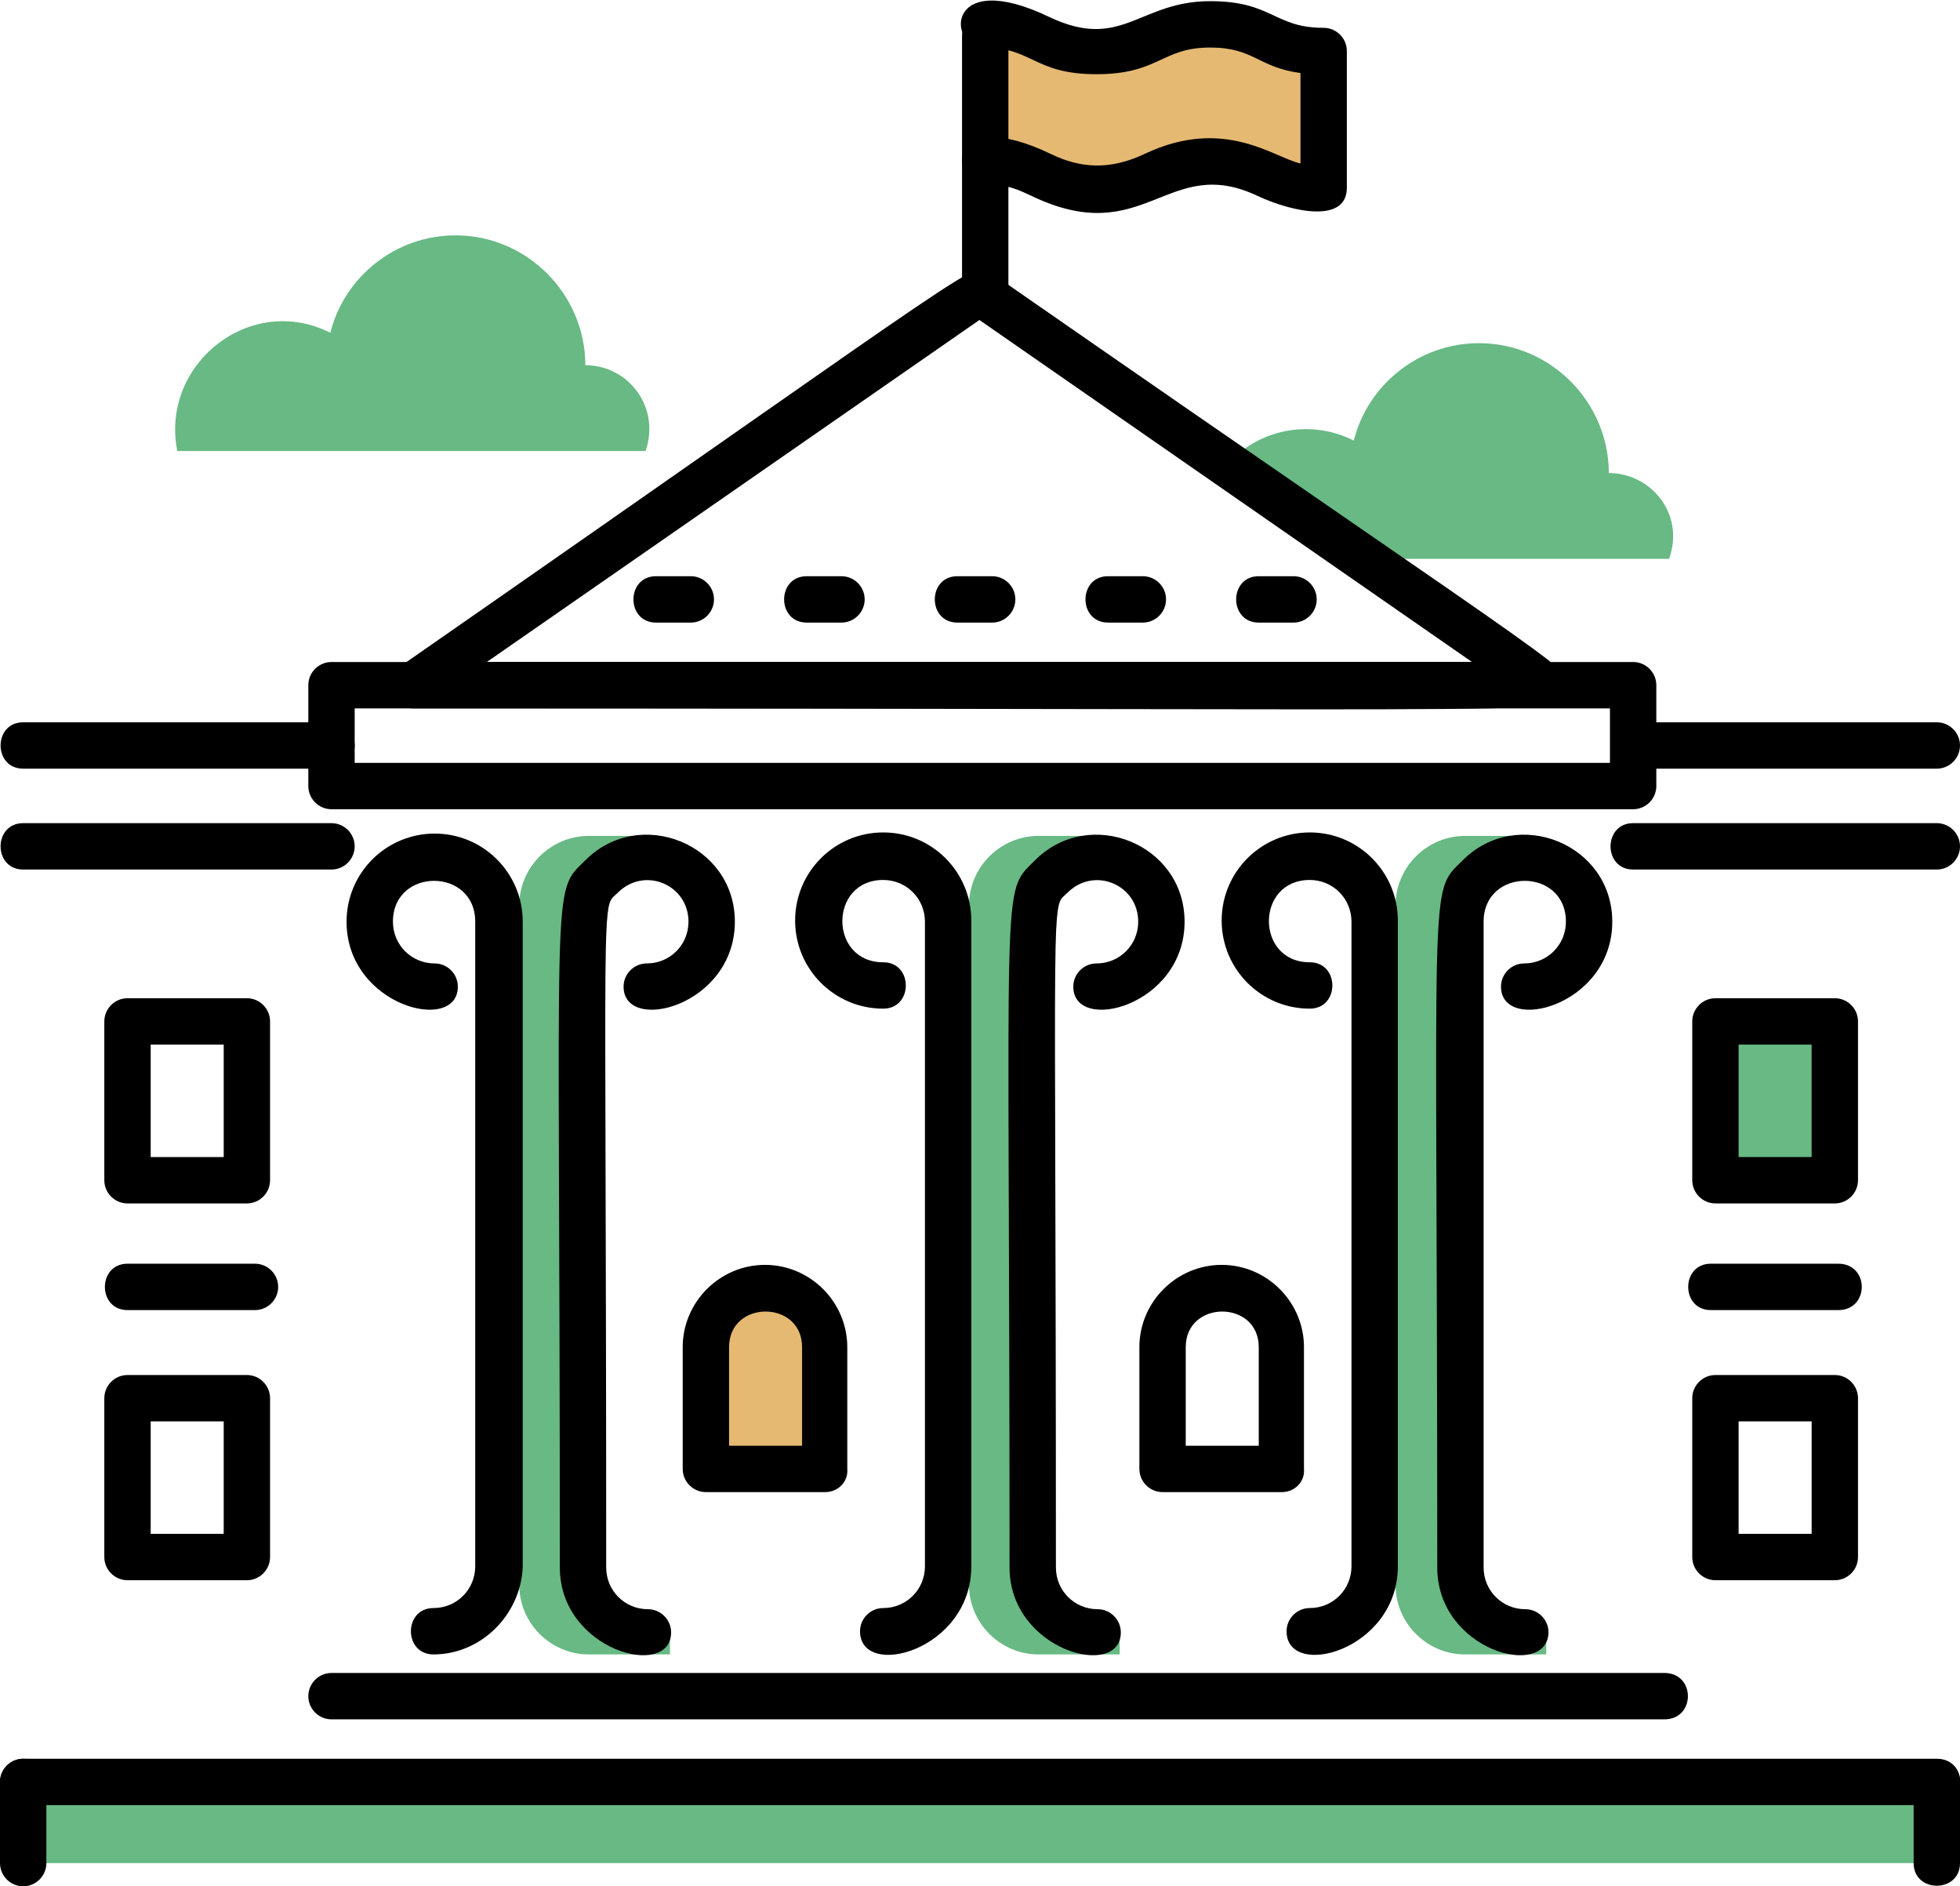
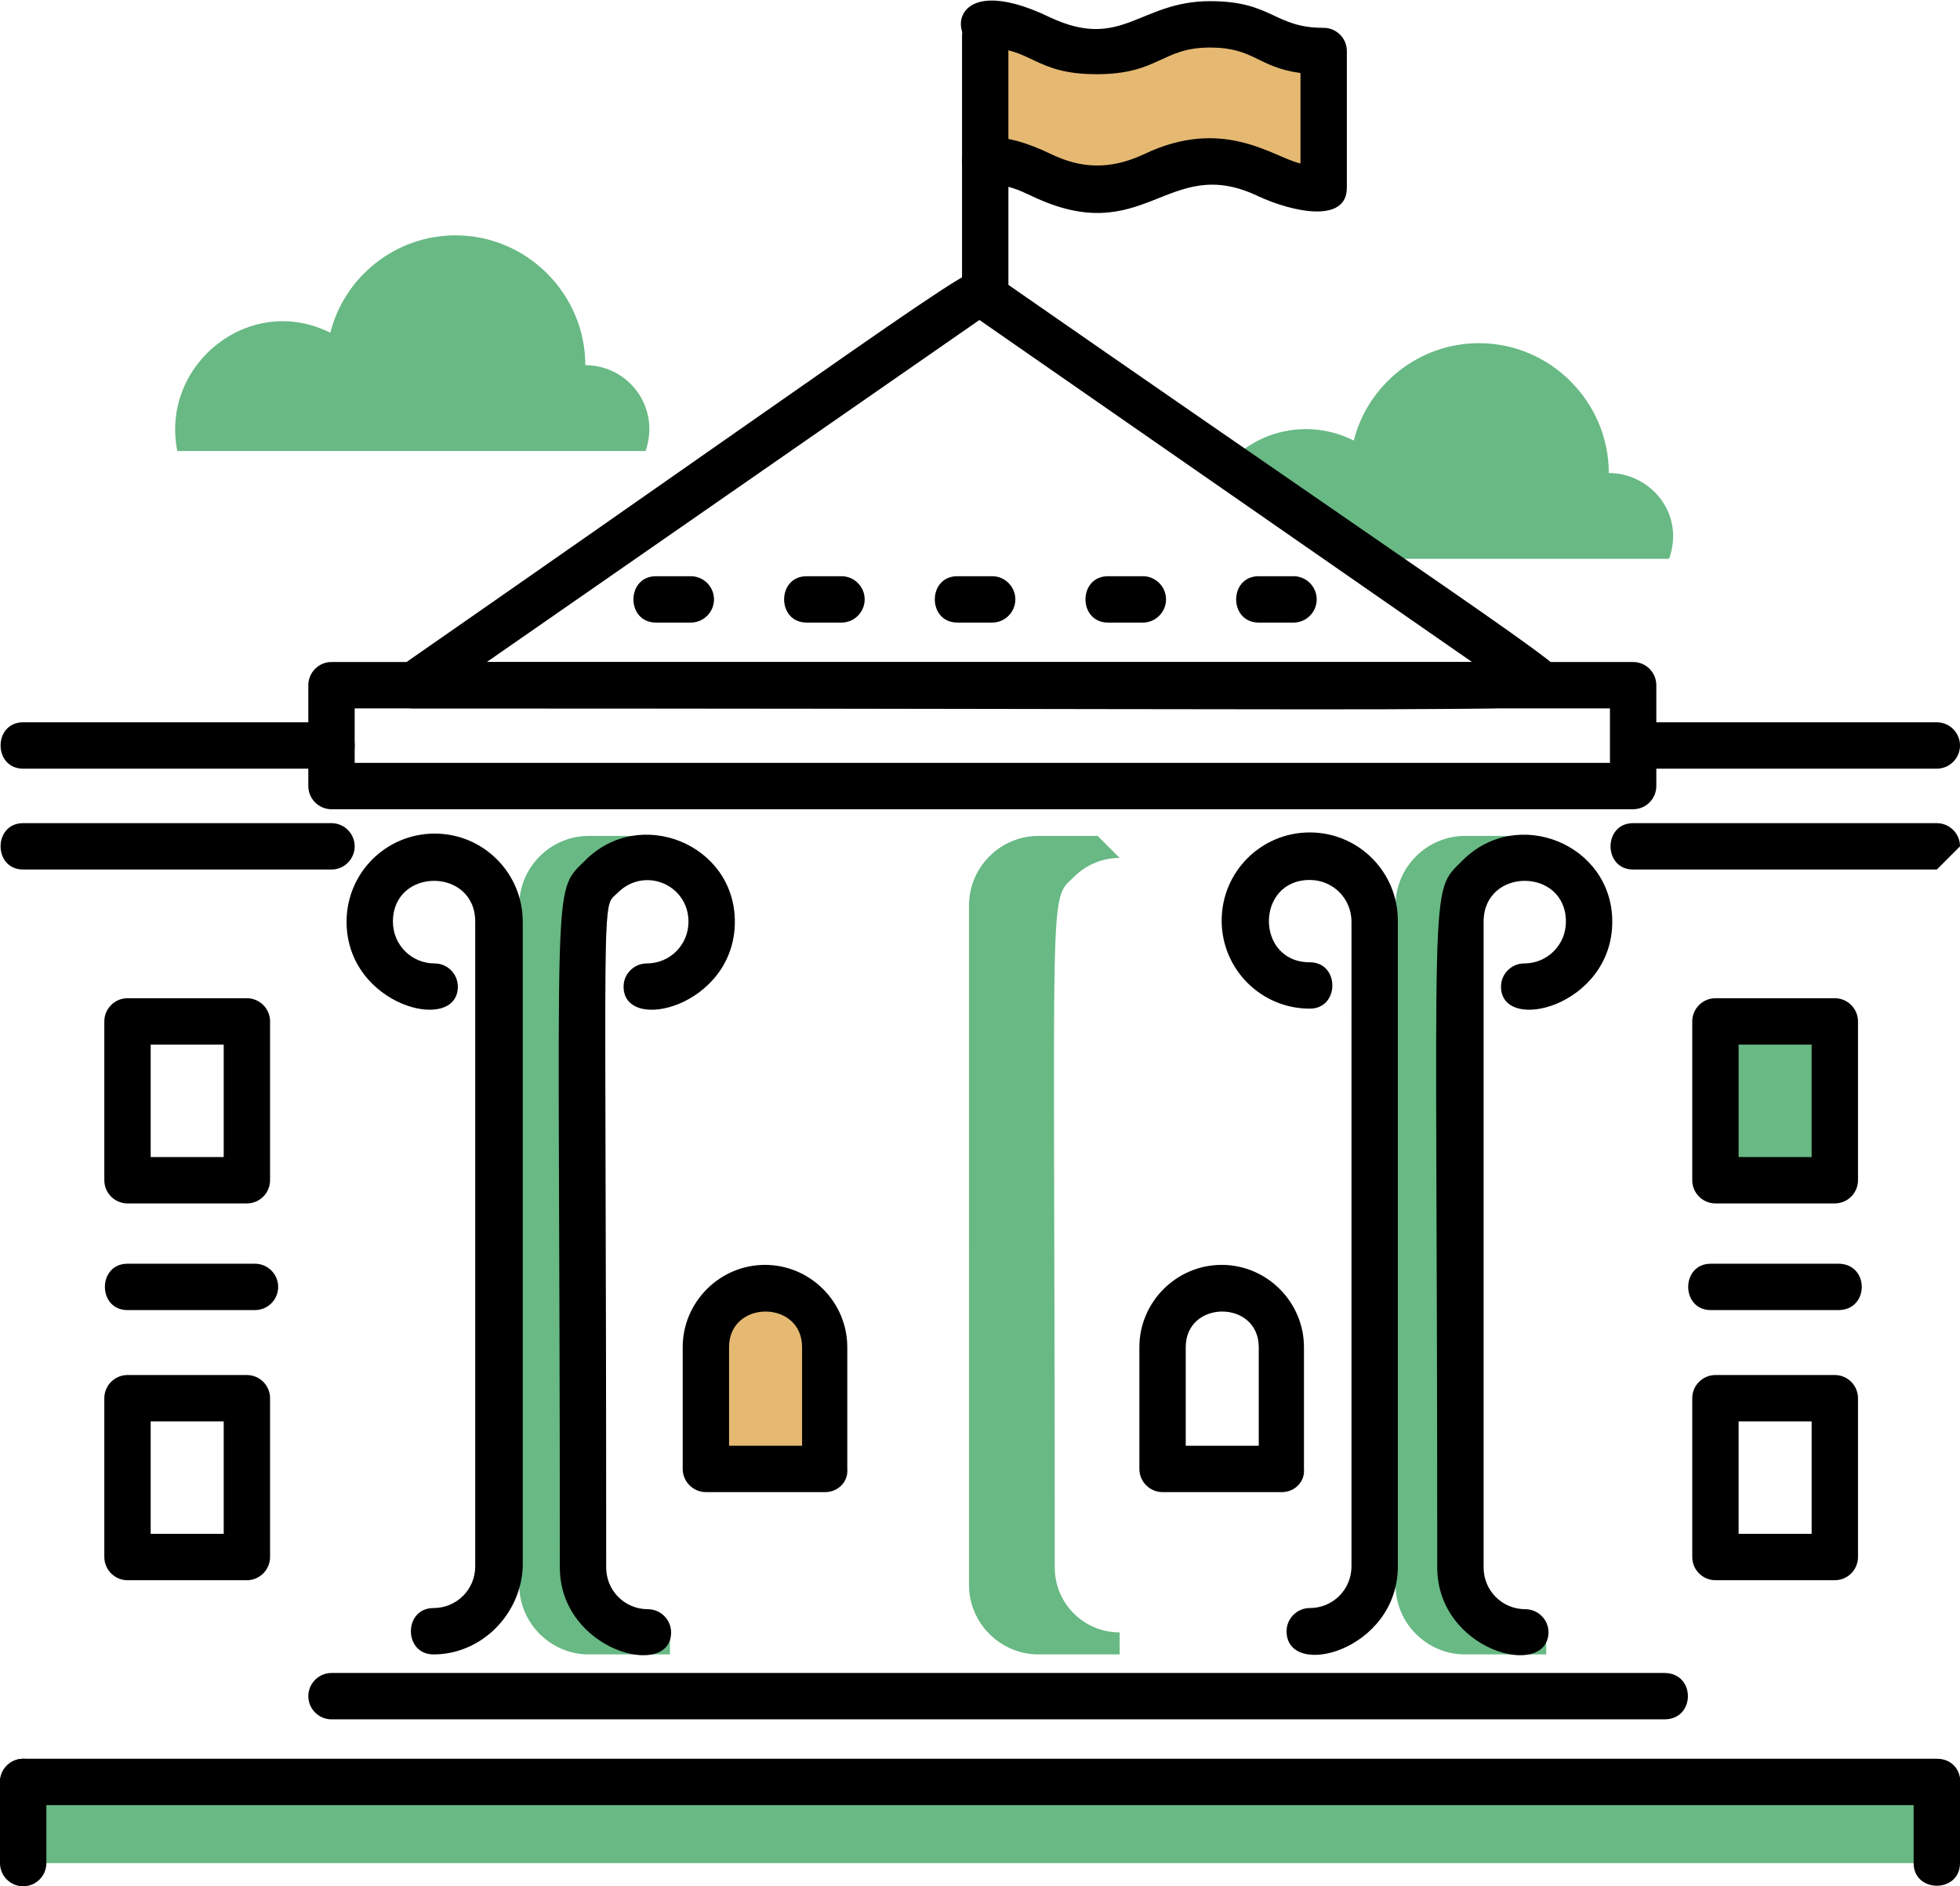
<svg xmlns="http://www.w3.org/2000/svg" version="1.1" id="Layer_1" x="0px" y="0px" viewBox="0 0 169.1 162.7" style="enable-background:new 0 0 169.1 162.7;" xml:space="preserve">
  <style type="text/css">
	.st0{fill:#68B984;}
	.st1{fill:#E5B972;}
</style>
  <g>
    <g>
      <rect x="2" y="153.7" class="st0" width="165.1" height="7" />
    </g>
    <g>
      <rect x="148" y="88.1" class="st0" width="10.3" height="13.7" />
    </g>
    <g>
      <path class="st1" d="M85.7,13.9c4.9,0,4.9,2.3,9.7,2.3c4.9,0,4.9-2.3,9.8-2.3s4.9,2.3,9.8,2.3V4.4c-4.9,0-4.9-2.3-9.8-2.3    s-4.9,2.3-9.8,2.3c-4.9,0-4.9-2.3-9.7-2.3V13.9z" />
    </g>
    <g>
      <path class="st1" d="M71.2,126.7H60.9v-10.5c0-2.8,2.3-5.1,5.1-5.1c2.8,0,5.1,2.3,5.1,5.1V126.7z" />
    </g>
    <g>
      <path class="st0" d="M118.6,48.2H144c1.4-3.9-1.6-7.4-5.2-7.4c0-6.1-5-11.2-11.2-11.2c-5.2,0-9.6,3.6-10.8,8.4    c-3.4-1.7-7.2-1.1-9.8,1L118.6,48.2z" />
    </g>
    <g>
      <path d="M35.6,61.1c-2,0-2.7-2.5-1.1-3.6C87,21,84,22.4,85.6,23.6c52.4,36.4,50.3,34.1,49.7,36.1C134.7,61.7,140.7,61.1,35.6,61.1    z M42,57.1h85L84.5,27.6L42,57.1z" />
    </g>
    <g>
      <path class="st0" d="M52.2,135.2c0,3.1,2.5,5.6,5.6,5.6v1.9h-7c-3.3,0-6-2.7-6-6V78.1c0-3.3,2.7-6,6-6h4.7l2.3,1.9    c-1.5,0-2.9,0.6-3.9,1.6C51.6,77.8,52.2,75,52.2,135.2z" />
    </g>
    <g>
      <path d="M167.1,155.7H2c-1.1,0-2-0.9-2-2c0-1.1,0.9-2,2-2h165.1C169.8,151.7,169.8,155.7,167.1,155.7z" />
    </g>
    <g>
      <path d="M143.6,148.3h-115c-1.1,0-2-0.9-2-2c0-1.1,0.9-2,2-2h115C146.3,144.3,146.3,148.3,143.6,148.3z" />
    </g>
    <g>
      <path d="M37.4,142.7c-2.6,0-2.6-4,0-4c2,0,3.6-1.6,3.6-3.6V79.5c0-4.7-7.1-4.7-7.1,0c0,2,1.6,3.6,3.6,3.6c1.1,0,2,0.9,2,2    c0,4.1-9.6,1.7-9.6-5.6c0-4.2,3.4-7.6,7.6-7.6s7.6,3.4,7.6,7.6v55.7C44.9,139.3,41.5,142.7,37.4,142.7z" />
    </g>
    <g>
      <path d="M48.3,135.2c0-60.7-0.8-58,2.2-61c4.7-4.7,12.9-1.4,12.9,5.3c0,7.3-9.6,9.7-9.6,5.6c0-1.1,0.9-2,2-2c2,0,3.6-1.6,3.6-3.6    c0-3.2-3.8-4.8-6.1-2.5c-1.5,1.5-1-2.2-1,58.2c0,2,1.6,3.6,3.6,3.6c1.1,0,2,0.9,2,2C57.9,144.9,48.3,142.4,48.3,135.2z" />
    </g>
    <g>
      <path class="st0" d="M127.8,135.2c0,3.1,2.5,5.6,5.6,5.6v1.9h-7c-3.3,0-6-2.7-6-6V78.1c0-3.3,2.7-6,6-6h4.8l2.1,1.9    c-1.5,0-2.9,0.6-3.9,1.6C127.2,77.8,127.8,75,127.8,135.2z" />
    </g>
    <g>
      <path d="M111,140.7c0-1.1,0.9-2,2-2c2,0,3.6-1.6,3.6-3.6V79.5c0-2-1.6-3.6-3.6-3.6c-4.7,0-4.7,7.1,0,7.1c2.6,0,2.6,4,0,4    c-4.2,0-7.6-3.4-7.6-7.6s3.4-7.6,7.6-7.6c4.2,0,7.6,3.4,7.6,7.6v55.7C120.6,142.4,111,144.9,111,140.7z" />
    </g>
    <g>
      <path d="M124,135.2c0-60.7-0.8-58,2.2-61c4.7-4.7,12.9-1.4,12.9,5.3c0,7.3-9.6,9.7-9.6,5.6c0-1.1,0.9-2,2-2c2,0,3.6-1.6,3.6-3.6    c0-4.7-7.1-4.7-7.1,0v55.7c0,2,1.6,3.6,3.6,3.6c1.1,0,2,0.9,2,2C133.5,144.9,124,142.4,124,135.2z" />
    </g>
    <g>
      <path class="st0" d="M91,135.2c0,3.1,2.5,5.6,5.6,5.6v1.9h-7c-3.3,0-6-2.7-6-6V78.1c0-3.3,2.7-6,6-6h5.1l1.9,1.9    c-1.5,0-2.9,0.6-3.9,1.6C90.4,77.8,91,75,91,135.2z" />
    </g>
    <g>
-       <path d="M74.2,140.7c0-1.1,0.9-2,2-2c2,0,3.6-1.6,3.6-3.6V79.5c0-2-1.6-3.6-3.6-3.6c-4.7,0-4.7,7.1,0,7.1c2.6,0,2.6,4,0,4    c-4.2,0-7.6-3.4-7.6-7.6s3.4-7.6,7.6-7.6c4.2,0,7.6,3.4,7.6,7.6v55.7C83.8,142.4,74.2,144.9,74.2,140.7z" />
-     </g>
+       </g>
    <g>
-       <path d="M87.1,135.2c0-60.7-0.8-58,2.2-61c4.7-4.7,12.9-1.4,12.9,5.3c0,7.3-9.6,9.7-9.6,5.6c0-1.1,0.9-2,2-2c2,0,3.6-1.6,3.6-3.6    c0-3.2-3.8-4.8-6.1-2.5c-1.5,1.5-1-2.2-1,58.2c0,2,1.6,3.6,3.6,3.6c1.1,0,2,0.9,2,2C96.7,144.9,87.1,142.4,87.1,135.2z" />
-     </g>
+       </g>
    <g>
      <path d="M165.1,160.7v-7c0-2.6,4-2.6,4,0v7C169.1,163.3,165.1,163.3,165.1,160.7z" />
    </g>
    <g>
      <path d="M2,162.7c-1.1,0-2-0.9-2-2v-7c0-1.1,0.9-2,2-2s2,0.9,2,2v7C4,161.8,3.1,162.7,2,162.7z" />
    </g>
    <g>
      <path class="st0" d="M55.7,38.9c1.3-3.8-1.5-7.4-5.2-7.4c0-6.1-5-11.2-11.2-11.2c-5.2,0-9.6,3.6-10.8,8.4    c-7-3.5-14.7,2.8-13.2,10.2H55.7z" />
    </g>
    <g>
      <path d="M83,25.2V3.1c0-2.6,4-2.6,4,0v22.1C87,27.8,83,27.8,83,25.2z" />
    </g>
    <g>
      <path d="M108.5,16.9c-7.8-3.7-9.7,4.7-19.5,0c-1.1-0.5-2-1-4-1c-3.2,0-3.4-7,5.7-2.6c2.5,1.2,5,1.4,8,0c6.9-3.3,11.2,0.3,13.5,0.8    V6.3c-3.7-0.5-4-2.2-7.8-2.2c-4.2,0-4.4,2.3-9.8,2.3c-5.4,0-5.5-2.3-9.7-2.3c-3.2,0-3.4-7,5.7-2.6c6.2,2.9,7.7-1.4,13.8-1.4    c5.4,0,5.5,2.3,9.8,2.3c1.1,0,2,0.9,2,2v11.8C116.2,19.3,111.5,18.3,108.5,16.9z" />
    </g>
    <g>
      <path d="M167.1,66.3h-26.2c-2.6,0-2.6-4,0-4h26.2c1.1,0,2,0.9,2,2C169.1,65.4,168.2,66.3,167.1,66.3z" />
    </g>
    <g>
      <path d="M28.6,66.3H2c-2.6,0-2.6-4,0-4h26.6c1.1,0,2,0.9,2,2C30.6,65.4,29.7,66.3,28.6,66.3z" />
    </g>
    <g>
-       <path d="M167.1,75h-26.2c-2.6,0-2.6-4,0-4h26.2c1.1,0,2,0.9,2,2S168.2,75,167.1,75z" />
+       <path d="M167.1,75h-26.2c-2.6,0-2.6-4,0-4h26.2c1.1,0,2,0.9,2,2z" />
    </g>
    <g>
      <path d="M28.6,75H2c-2.6,0-2.6-4,0-4h26.6c1.1,0,2,0.9,2,2S29.7,75,28.6,75z" />
    </g>
    <g>
      <path d="M140.9,69.8H28.6c-1.1,0-2-0.9-2-2v-8.7c0-1.1,0.9-2,2-2h112.3c1.1,0,2,0.9,2,2v8.7C142.9,68.9,142,69.8,140.9,69.8z     M30.6,65.8h108.3v-4.7H30.6V65.8z" />
    </g>
    <g>
      <path d="M158.3,136.3H148c-1.1,0-2-0.9-2-2v-13.7c0-1.1,0.9-2,2-2h10.3c1.1,0,2,0.9,2,2v13.7C160.3,135.4,159.4,136.3,158.3,136.3    z M150,132.3h6.3v-9.7H150V132.3z" />
    </g>
    <g>
      <path d="M21.3,103.8H11c-1.1,0-2-0.9-2-2V88.1c0-1.1,0.9-2,2-2h10.3c1.1,0,2,0.9,2,2v13.7C23.3,102.9,22.4,103.8,21.3,103.8z     M13,99.8h6.3v-9.7H13V99.8z" />
    </g>
    <g>
      <path d="M71.2,128.7H60.9c-1.1,0-2-0.9-2-2v-10.5c0-3.9,3.2-7.1,7.1-7.1s7.1,3.2,7.1,7.1v10.5C73.2,127.8,72.3,128.7,71.2,128.7z     M62.9,124.7h6.3v-8.5c0-4.1-6.3-4.1-6.3,0V124.7z" />
    </g>
    <g>
      <path d="M110.6,128.7h-10.3c-1.1,0-2-0.9-2-2v-10.5c0-3.9,3.2-7.1,7.1-7.1c3.9,0,7.1,3.2,7.1,7.1v10.5    C112.6,127.8,111.7,128.7,110.6,128.7z M102.3,124.7h6.3v-8.5c0-4.1-6.3-4.1-6.3,0V124.7z" />
    </g>
    <g>
      <path d="M22,113H11c-2.6,0-2.6-4,0-4h11c1.1,0,2,0.9,2,2C24,112.1,23.1,113,22,113z" />
    </g>
    <g>
      <path d="M158.6,113h-11c-2.6,0-2.6-4,0-4h11C161.3,109,161.3,113,158.6,113z" />
    </g>
    <g>
      <path d="M21.3,136.3H11c-1.1,0-2-0.9-2-2v-13.7c0-1.1,0.9-2,2-2h10.3c1.1,0,2,0.9,2,2v13.7C23.3,135.4,22.4,136.3,21.3,136.3z     M13,132.3h6.3v-9.7H13V132.3z" />
    </g>
    <g>
      <path d="M158.3,103.8H148c-1.1,0-2-0.9-2-2V88.1c0-1.1,0.9-2,2-2h10.3c1.1,0,2,0.9,2,2v13.7C160.3,102.9,159.4,103.8,158.3,103.8z     M150,99.8h6.3v-9.7H150V99.8z" />
    </g>
    <g>
      <path d="M111.6,53.7h-3c-2.6,0-2.6-4,0-4h3c1.1,0,2,0.9,2,2S112.7,53.7,111.6,53.7z M98.6,53.7h-3c-2.6,0-2.6-4,0-4h3    c1.1,0,2,0.9,2,2S99.7,53.7,98.6,53.7z M85.6,53.7h-3c-2.6,0-2.6-4,0-4h3c1.1,0,2,0.9,2,2S86.7,53.7,85.6,53.7z M72.6,53.7h-3    c-2.6,0-2.6-4,0-4h3c1.1,0,2,0.9,2,2S73.7,53.7,72.6,53.7z M59.6,53.7h-3c-2.6,0-2.6-4,0-4h3c1.1,0,2,0.9,2,2S60.7,53.7,59.6,53.7    z" />
    </g>
  </g>
</svg>